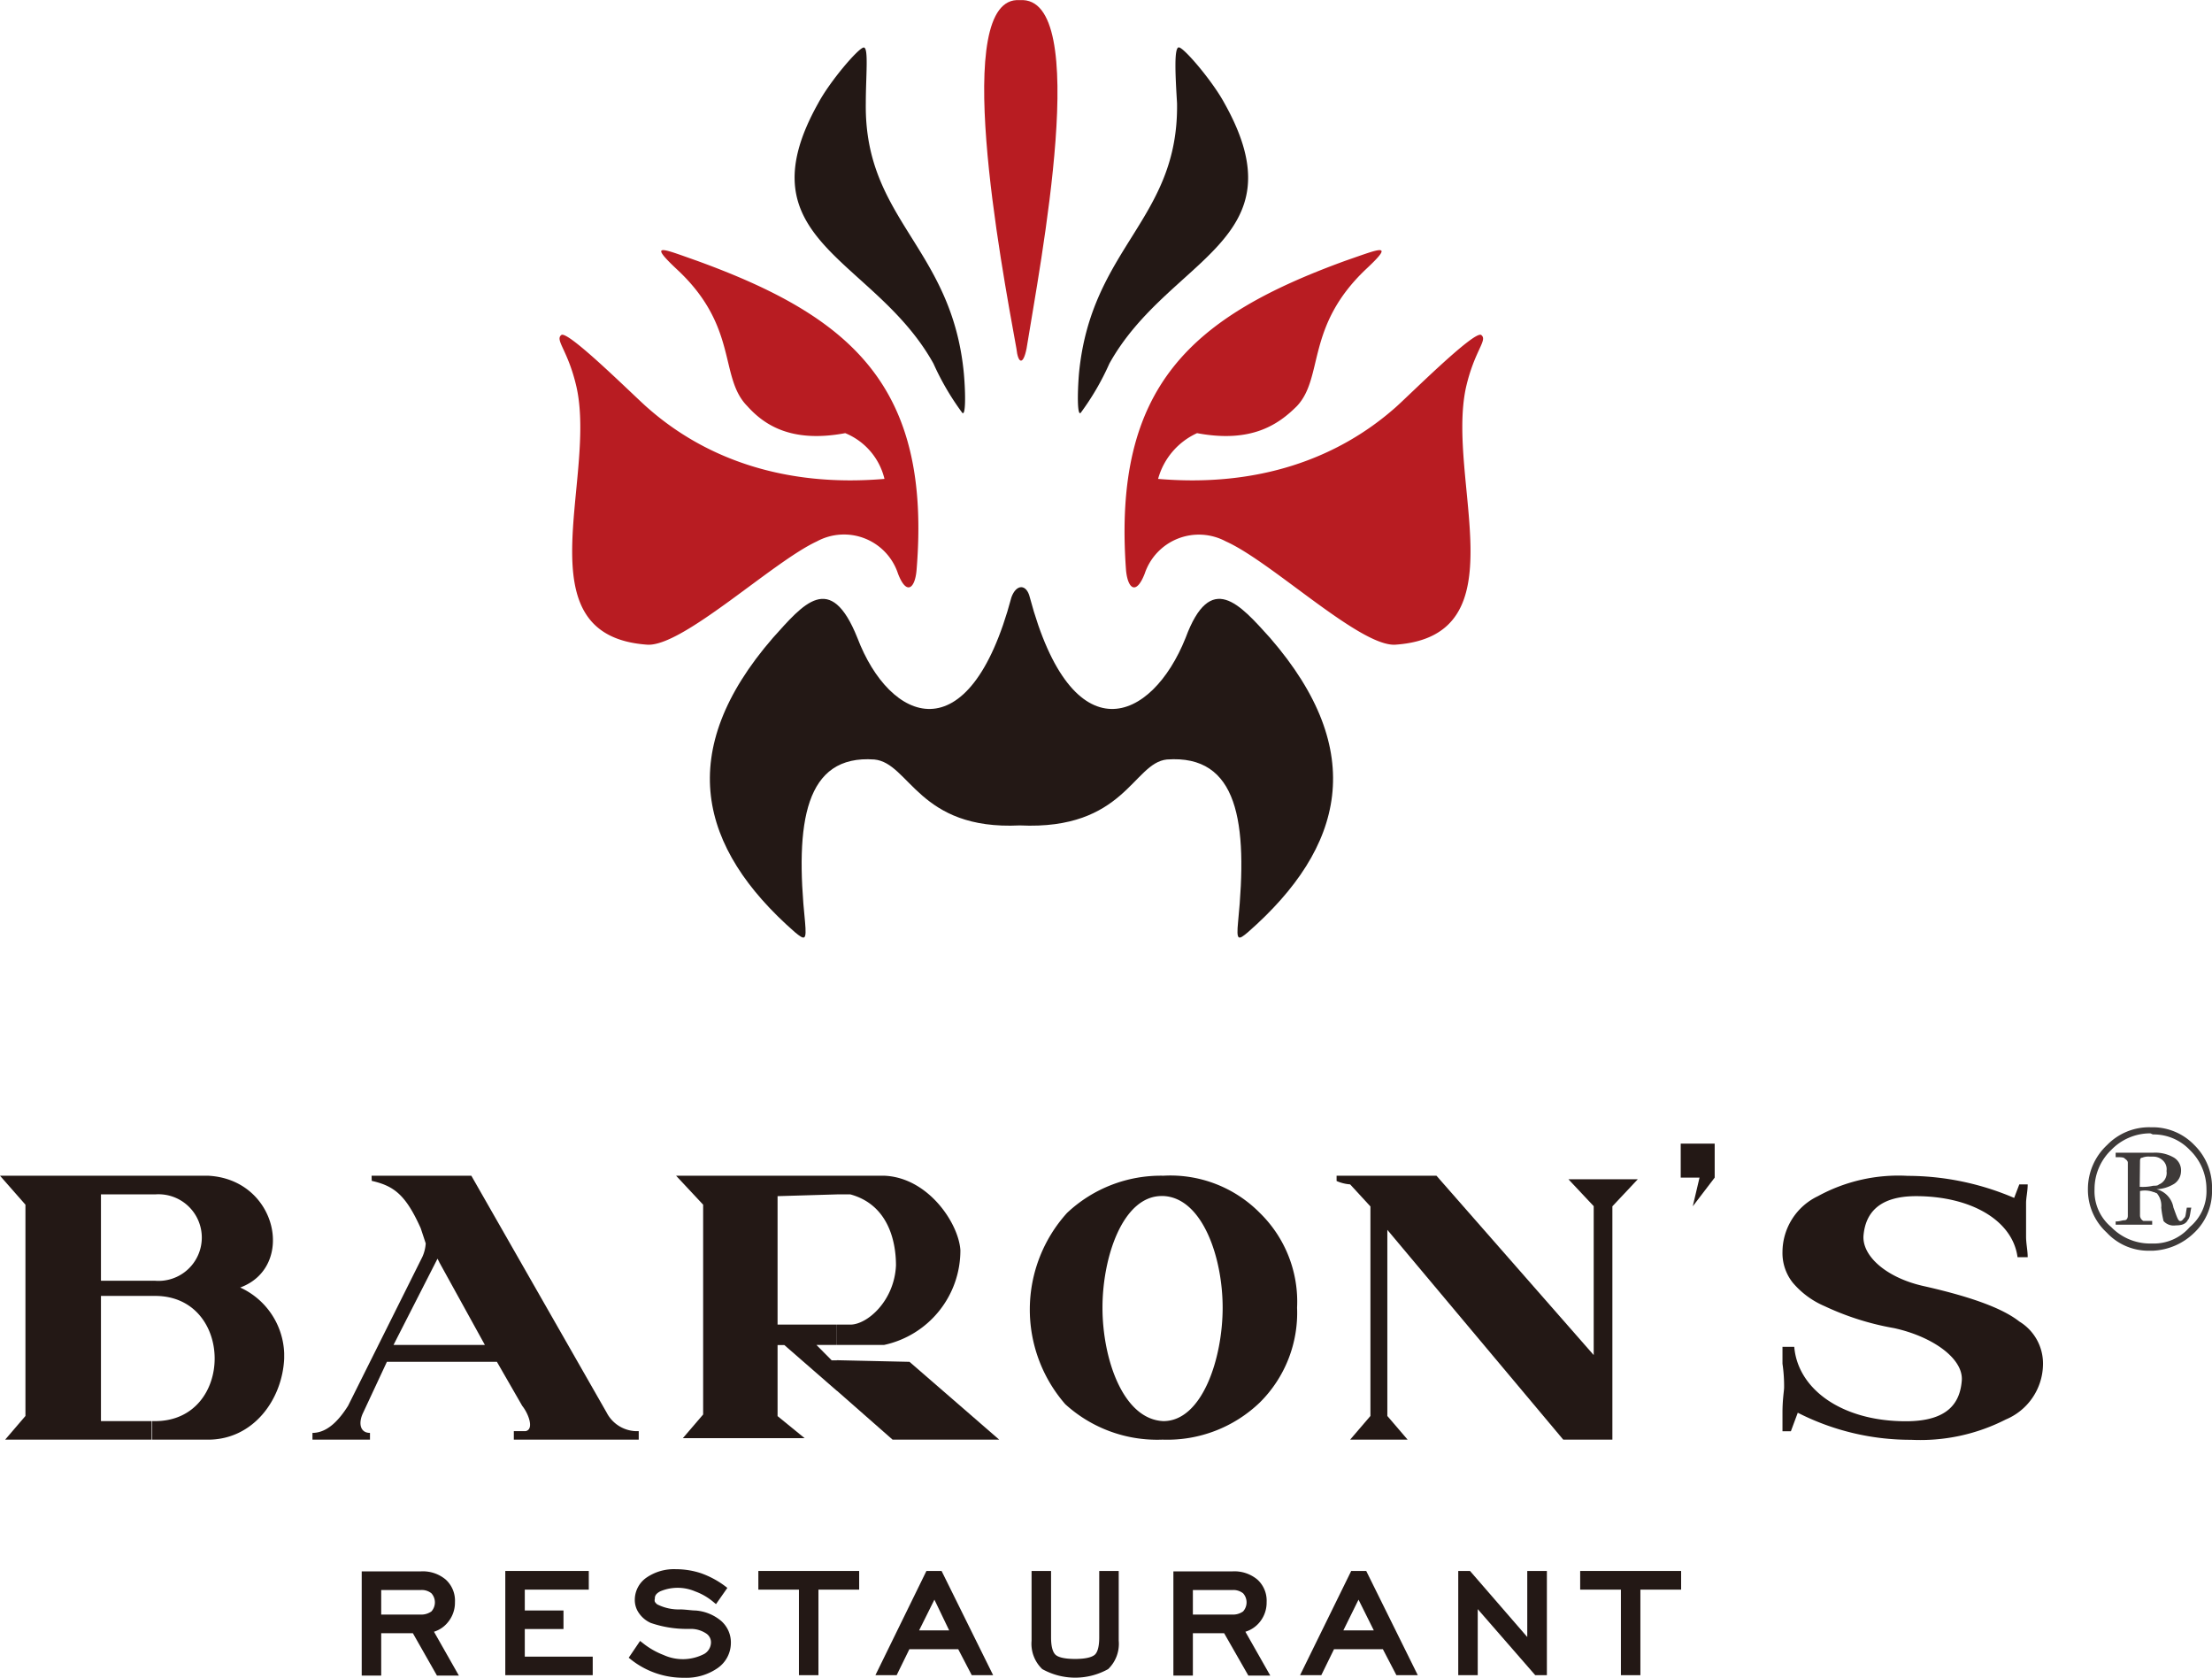
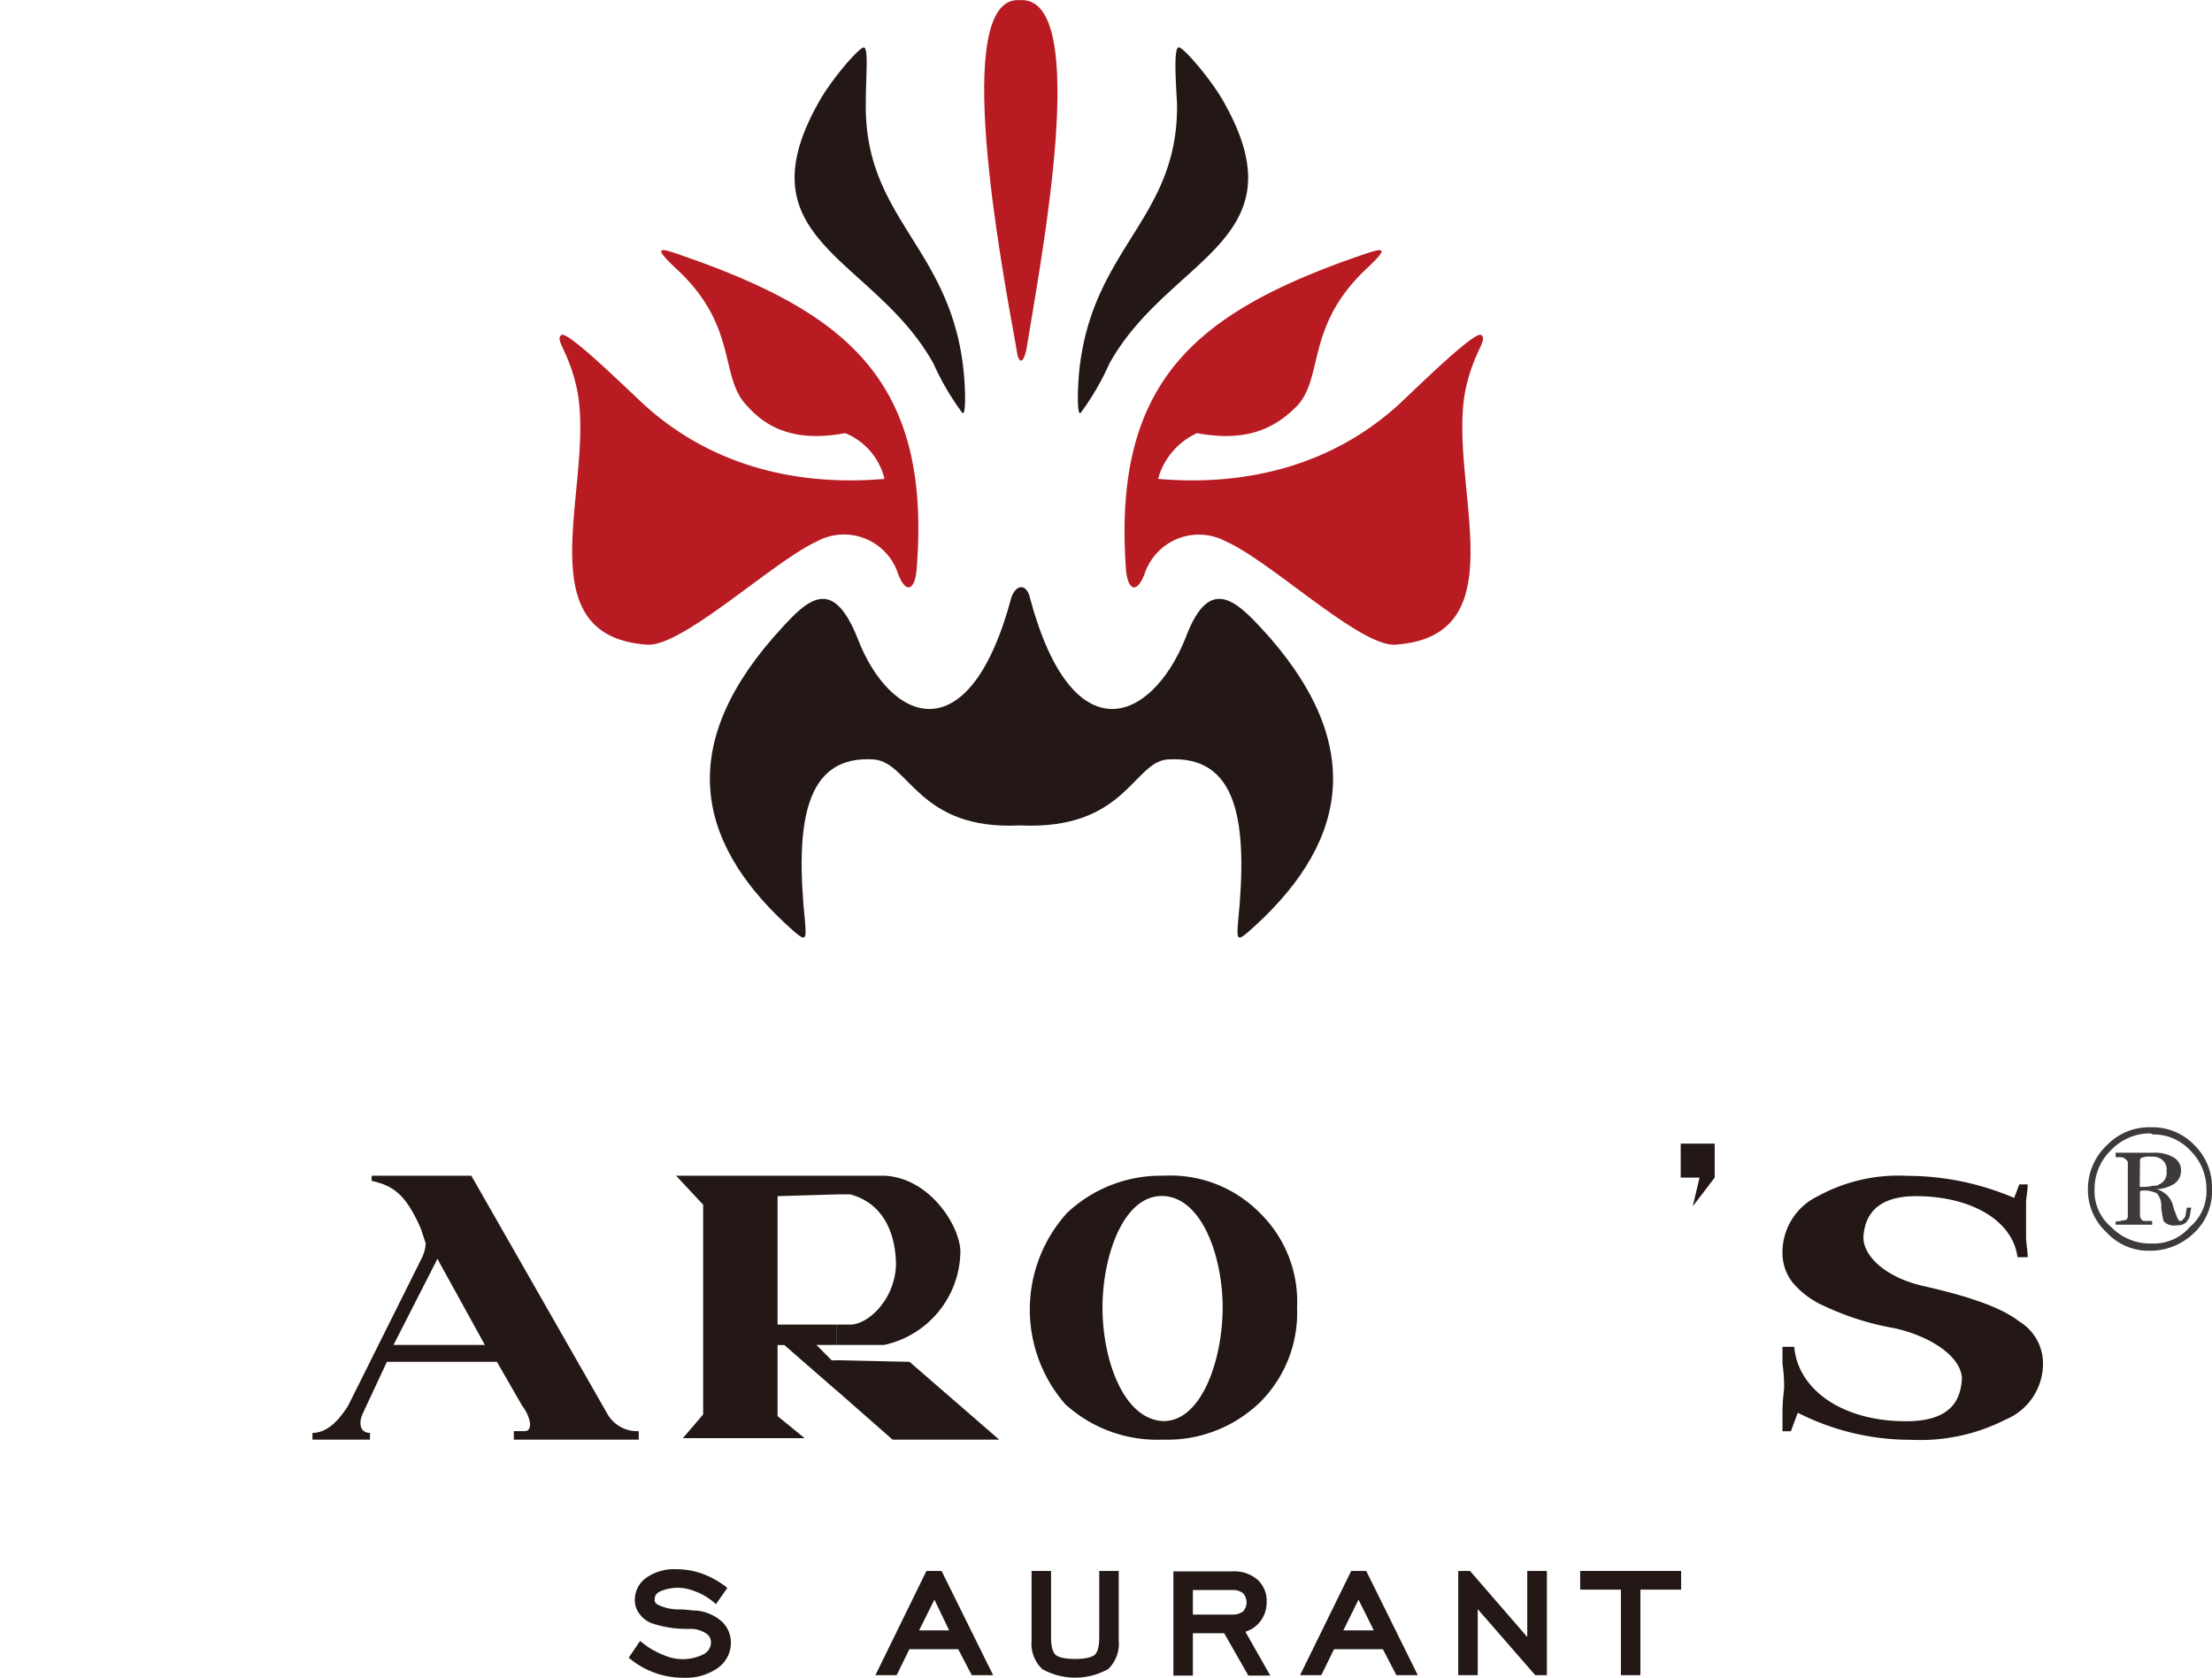
<svg xmlns="http://www.w3.org/2000/svg" id="图层_1" data-name="图层 1" viewBox="0 0 163.46 123.95">
  <defs>
    <style>.cls-1{fill:#231815;}.cls-2{fill:#b81c22;}.cls-3{fill:#3e3a39;}</style>
  </defs>
  <title>21正</title>
  <path class="cls-1" d="M92.52,15.77c.13,8.62-6.37,10.63-7.25,20-.12,1.5-.12,3.12.13,2.87A19.14,19.14,0,0,0,87.52,35c4.38-7.87,14.25-9,8.5-19.24-.88-1.63-3-4.12-3.37-4.12S92.4,13.77,92.52,15.77Z" transform="translate(-5.54 -8.14)" />
  <path class="cls-1" d="M93.15,55.27c-2.5,6.25-8.38,8.74-11.51-3-.24-1-1-1-1.36,0-3.13,11.74-9,9.25-11.38,3-2-5-4-2.5-6.25,0C55.4,63.64,57.15,70.76,64.27,77c.76.63.88.63.76-.75-.76-7.37,0-12.37,5.12-12,2.62.25,3.25,5.24,10.75,4.87,7.75.37,8.37-4.62,10.87-4.87,5.26-.38,6,4.62,5.26,12-.13,1.38,0,1.38.74.75,7.13-6.25,8.88-13.37,1.62-21.74C97.14,52.77,95,50.27,93.15,55.27Z" transform="translate(-5.54 -8.14)" />
  <path class="cls-2" d="M80.9,8.15c-5.13-.38-1.38,19.49-.25,25.74.12,1.12.5,1.26.75,0C82.4,27.64,86.27,7.77,80.9,8.15Z" transform="translate(-5.54 -8.14)" />
  <path class="cls-1" d="M69.52,15.77c-.12,8.62,6.38,10.63,7.25,20,.13,1.5.13,3.12-.12,2.87A19.48,19.48,0,0,1,74.52,35C70.15,27.14,60.27,26,66,15.77c.87-1.63,3-4.12,3.37-4.12S69.52,13.77,69.52,15.77Z" transform="translate(-5.54 -8.14)" />
  <path class="cls-2" d="M57,27.39C68.4,31.52,74.4,36.64,73.27,50.27c-.12,1.37-.75,1.87-1.37.25a4.2,4.2,0,0,0-6-2.38c-3.25,1.5-9.87,7.75-12.5,7.63-9.37-.63-3.75-12.13-5.25-19-.62-2.75-1.62-3.5-1.13-3.88s5.5,4.63,6.38,5.38c4.25,3.75,10.12,5.88,17.5,5.25A4.88,4.88,0,0,0,68,40.14c-4,.75-6-.62-7.24-2C58.65,36,60.15,32.27,55.52,28,53.4,26,54.52,26.52,57,27.39Z" transform="translate(-5.54 -8.14)" />
  <path class="cls-2" d="M105,27.39c-11.37,4.13-17.25,9.25-16.25,22.88.13,1.37.75,1.87,1.38.25a4.22,4.22,0,0,1,6-2.38c3.37,1.5,9.87,7.75,12.5,7.63,9.37-.63,3.75-12.13,5.24-19,.63-2.75,1.63-3.5,1.13-3.88s-5.5,4.63-6.37,5.38c-4.26,3.75-10.13,5.88-17.51,5.25A5.23,5.23,0,0,1,94,40.14c4,.75,6-.62,7.38-2,2-2.13.62-5.88,5.12-10.13C108.65,26,107.52,26.52,105,27.39Z" transform="translate(-5.54 -8.14)" />
-   <path class="cls-1" d="M16.79,95h4.12c5.13.25,6.5,6.75,2.38,8.26a5.56,5.56,0,0,1,3.25,4.86v.38c-.13,3-2.25,6-5.63,6H16.79v-1.37H17c5.87,0,5.87-9.25,0-9.25h-.25v-1.12H17a3.2,3.2,0,1,0,0-6.38h-.25ZM5.54,95H16.79v1.38H13v6.38h3.75v1.12H13v9.25h3.75v1.37H5.92l1.5-1.75V97.14Z" transform="translate(-5.54 -8.14)" />
  <path class="cls-1" d="M38,95h2.37l10,17.5a2.53,2.53,0,0,0,2.37,1.37v.63H43.51v-.63h.87c.63-.12.25-1.24-.25-1.87l-1.87-3.25H38v-1.25h3.37L38,101.39Zm-5,0h5v6.38l-.13-.25-3.25,6.37H38v1.25H34.13l-1.75,3.75c-.37.75-.25,1.5.5,1.5v.5H28.63V114c1.13,0,2-1,2.63-2l5.49-11a2.88,2.88,0,0,0,.25-1l-.37-1.12c-1.12-2.5-2-3.13-3.62-3.5Z" transform="translate(-5.54 -8.14)" />
  <path class="cls-1" d="M67.38,95h3.5c3.25.13,5.5,3.51,5.63,5.5a7.14,7.14,0,0,1-5.63,7h-3.5V106h1c1.25,0,3.25-1.75,3.37-4.37,0-1.87-.62-4.5-3.37-5.25h-1V95Zm0,13.63,5.37.12,6.63,5.75H71.5l-4.12-3.62ZM55.5,95H67.38v1.38L63,96.51V106h4.37v1.5h-1.5L67,108.64h.38v2.25l-3.88-3.38H63v5.25l2,1.63H56l1.5-1.75V97.14Z" transform="translate(-5.54 -8.14)" />
  <path class="cls-1" d="M154.38,96.64l.38-1h.62c0,.5-.12,1-.12,1.37v2.5c0,.5.12,1,.12,1.51h-.75c-.37-2.76-3.5-4.51-7.5-4.51-2.87,0-3.74,1.38-3.88,2.88s1.63,3.12,4.38,3.75c3.88.87,6,1.74,7.13,2.63a3.63,3.63,0,0,1,1.75,3.24,4.47,4.47,0,0,1-2.75,4,13.89,13.89,0,0,1-7,1.5,18.33,18.33,0,0,1-8.37-2l-.51,1.37h-.62v-1.37c0-1,.12-1.62.12-1.87a11.38,11.38,0,0,0-.12-1.75v-1.25h.87c.26,3.12,3.5,5.5,8.25,5.5,3.13,0,4-1.38,4.13-3s-2.13-3.25-5-3.88a20.18,20.18,0,0,1-5.13-1.62,6.34,6.34,0,0,1-2.37-1.75,3.51,3.51,0,0,1-.75-2.25,4.59,4.59,0,0,1,2.62-4.13,12.38,12.38,0,0,1,6.63-1.5A20.11,20.11,0,0,1,154.38,96.64Z" transform="translate(-5.54 -8.14)" />
  <path class="cls-1" d="M91.51,95a9.28,9.28,0,0,1,7.13,2.75,9.16,9.16,0,0,1,2.75,7,9.33,9.33,0,0,1-2.75,7,9.86,9.86,0,0,1-7.13,2.75v-1.37h0c2.87,0,4.38-4.63,4.38-8.38s-1.51-8.12-4.38-8.25V95Zm0,19.5h-.12a10.08,10.08,0,0,1-7.13-2.62,10.64,10.64,0,0,1,.13-14.13A10.11,10.11,0,0,1,91.51,95v1.5h-.12c-2.88,0-4.38,4.51-4.38,8.25s1.5,8.25,4.5,8.38Z" transform="translate(-5.54 -8.14)" />
-   <path class="cls-1" d="M121.44,95.26h5.13l-1.88,2v17.24h-3.63l-13-15.5v13.75l1.5,1.75h-4.25l1.5-1.75V97.27l-1.5-1.63a3,3,0,0,1-1-.25V95h7.38l11.62,13.25v-11Z" transform="translate(-5.54 -8.14)" />
  <polygon class="cls-1" points="124.2 84.49 126.71 84.49 126.71 85.75 126.71 87 125.09 89.12 125.59 87 124.2 87 124.2 84.49" />
-   <path class="cls-1" d="M38.63,128a2.27,2.27,0,0,0,.53-1.5,2.1,2.1,0,0,0-.69-1.67,2.63,2.63,0,0,0-1.82-.6H32.27v7.7h1.44v-3.13h2.34l1.78,3.13h1.62l-1.84-3.24A2.12,2.12,0,0,0,38.63,128Zm-4.92-2.39h2.92a1.13,1.13,0,0,1,.79.24,1,1,0,0,1,0,1.34,1.3,1.3,0,0,1-.84.23H33.71Z" transform="translate(-5.54 -8.14)" />
-   <polygon class="cls-1" points="38.78 120.35 41.64 120.35 41.64 118.98 38.78 118.98 38.78 117.44 43.51 117.44 43.51 116.06 37.34 116.06 37.34 123.76 43.8 123.76 43.8 122.39 38.78 122.39 38.78 120.35" />
  <path class="cls-1" d="M56.92,127.12c-.25,0-.6-.06-1.06-.08a3.54,3.54,0,0,1-1.75-.37.67.67,0,0,1-.18-.2.36.36,0,0,1,0-.21c0-.14,0-.34.39-.55a3.29,3.29,0,0,1,2.59,0,4.44,4.44,0,0,1,1.31.75l.23.19.84-1.2-.21-.16a6.73,6.73,0,0,0-1.73-.92,5.92,5.92,0,0,0-1.85-.3,3.59,3.59,0,0,0-2.17.61,2,2,0,0,0-.88,1.64,1.67,1.67,0,0,0,.31,1,2.09,2.09,0,0,0,.87.72,8.18,8.18,0,0,0,2.5.44l.53,0a2.06,2.06,0,0,1,1.08.35.78.78,0,0,1,.34.65,1,1,0,0,1-.5.85,3.43,3.43,0,0,1-3,.08,5.74,5.74,0,0,1-1.51-.86l-.23-.18L52,130.61l.2.16a6.21,6.21,0,0,0,3.9,1.32,4.06,4.06,0,0,0,2.45-.7,2.27,2.27,0,0,0,1-1.88,2.11,2.11,0,0,0-.72-1.62A3.32,3.32,0,0,0,56.92,127.12Z" transform="translate(-5.54 -8.14)" />
-   <polygon class="cls-1" points="56.04 117.44 59.04 117.44 59.04 123.76 60.48 123.76 60.48 117.44 63.49 117.44 63.49 116.06 56.04 116.06 56.04 117.44" />
  <path class="cls-1" d="M74,124.2l-3.77,7.7h1.57l.94-1.92h3.61l1,1.92h1.58l-3.81-7.7Zm1.68,4.39H73.46l1.13-2.27Z" transform="translate(-5.54 -8.14)" />
  <path class="cls-1" d="M86.77,129.11c0,.82-.18,1.15-.33,1.28s-.52.31-1.45.31-1.3-.17-1.45-.31-.33-.47-.33-1.28V124.2H81.77v5.15a2.59,2.59,0,0,0,.79,2.1,5,5,0,0,0,4.87,0,2.59,2.59,0,0,0,.78-2.1V124.2H86.77Z" transform="translate(-5.54 -8.14)" />
  <path class="cls-1" d="M98.61,128a2.27,2.27,0,0,0,.53-1.5,2.1,2.1,0,0,0-.69-1.67,2.65,2.65,0,0,0-1.83-.6H92.25v7.7h1.44v-3.13H96l1.79,3.13h1.62l-1.84-3.24A2.16,2.16,0,0,0,98.61,128Zm-4.92-2.39h2.92a1.15,1.15,0,0,1,.79.24,1,1,0,0,1,0,1.34,1.28,1.28,0,0,1-.84.23H93.69Z" transform="translate(-5.54 -8.14)" />
  <path class="cls-1" d="M105.39,124.2l-3.78,7.7h1.57l.94-1.92h3.61l1,1.92h1.58l-3.81-7.7Zm1.67,4.39h-2.25l1.12-2.27Z" transform="translate(-5.54 -8.14)" />
  <polygon class="cls-1" points="112.86 120.94 108.63 116.06 107.76 116.06 107.76 123.76 109.2 123.76 109.2 118.88 113.45 123.76 114.31 123.76 114.31 116.06 112.86 116.06 112.86 120.94" />
  <polygon class="cls-1" points="116.77 116.06 116.77 117.44 119.78 117.44 119.78 123.76 121.22 123.76 121.22 117.44 124.23 117.44 124.23 116.06 116.77 116.06" />
  <path class="cls-3" d="M164.41,100.54h.25a4.67,4.67,0,0,0,3-1.3A4.22,4.22,0,0,0,169,96a4.37,4.37,0,0,0-1.31-3.27,4.28,4.28,0,0,0-3-1.31h-.25a4.33,4.33,0,0,0-3.19,1.31A4.44,4.44,0,0,0,159.83,96a4.29,4.29,0,0,0,1.39,3.2A4.2,4.2,0,0,0,164.41,100.54Zm-2.86-7.44a4,4,0,0,1,2.86-1.23c.09,0,.17.08.25.08a3.68,3.68,0,0,1,2.7,1.15A4,4,0,0,1,168.59,96a3.44,3.44,0,0,1-1.23,2.79,3.5,3.5,0,0,1-2.7,1.22h-.25a4,4,0,0,1-2.86-1.22A3.44,3.44,0,0,1,160.32,96,4,4,0,0,1,161.55,93.1Z" transform="translate(-5.54 -8.14)" />
  <path class="cls-3" d="M164.58,98.34h-.65a.46.46,0,0,1-.25-.41v-1.8a1.78,1.78,0,0,1,1,.08c.08,0,.17.08.24.08a1.43,1.43,0,0,1,.33,1.06,7.18,7.18,0,0,0,.17,1,1,1,0,0,0,.9.32c.41,0,.74-.08.9-.41.16-.16.16-.49.25-.9h-.33c-.08.41-.08.66-.17.74s-.16.25-.32.25-.25-.33-.5-1A1.68,1.68,0,0,0,164.9,96V96a2.71,2.71,0,0,0,1.32-.41,1.14,1.14,0,0,0,.49-.9,1.1,1.1,0,0,0-.58-1.06,2.74,2.74,0,0,0-1.47-.33h-2.78v.33c.32,0,.57,0,.65.08s.25.16.25.33v3.93c0,.16-.08.32-.25.32s-.33.09-.65.09v.24h2.7Zm-.9-4.34c0-.17,0-.33.16-.33a1.23,1.23,0,0,1,.57-.08h.25a1,1,0,0,1,.66.24.88.88,0,0,1,.32.82.92.92,0,0,1-.57,1c-.08.09-.24.09-.41.09a3.45,3.45,0,0,1-1,.08Z" transform="translate(-5.54 -8.14)" />
</svg>